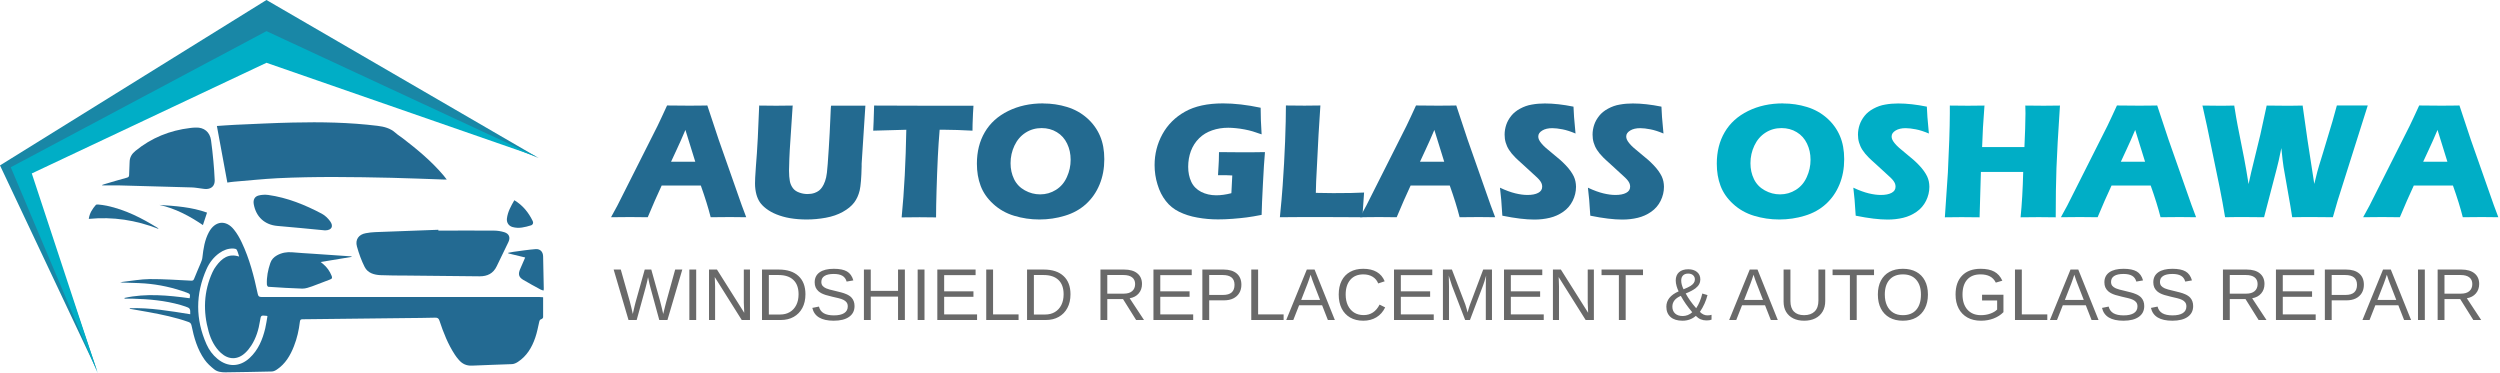
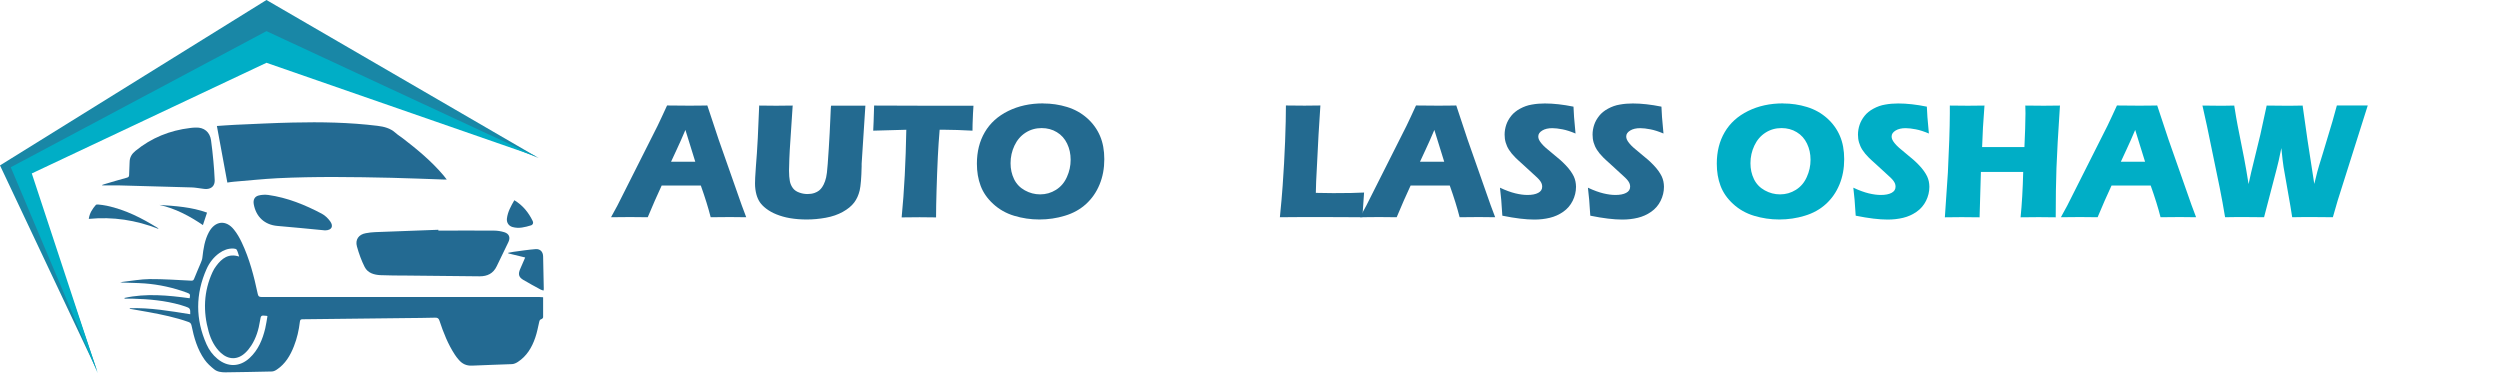
<svg xmlns="http://www.w3.org/2000/svg" width="375" height="56" viewBox="0 0 375 56" fill="none">
  <g clip-path="url(#clip0_289_149)">
    <path d="M14.599 55.711L0 24.811L39.97 0L80.796 23.706L39.97 7.056L4.084 24.999L14.599 55.711Z" fill="#1987A6" />
    <path d="M14.66 56L1.614 25.087L39.97 4.671L80.478 23.492L39.97 9.417L4.769 26.016L14.66 56Z" fill="#00AEC6" />
    <path d="M91.648 32.596L92.614 30.826L98.642 18.86L99.278 17.517C99.461 17.127 99.73 16.562 100.06 15.822C101.43 15.834 102.42 15.847 103.056 15.847C104.156 15.847 105.159 15.847 106.1 15.822L107.8 20.945L111.26 30.788L111.932 32.584C110.587 32.571 109.768 32.559 109.487 32.559C108.839 32.559 107.873 32.559 106.602 32.584C106.259 31.228 105.77 29.646 105.122 27.825H99.253C98.581 29.269 97.884 30.851 97.162 32.584C95.719 32.571 94.827 32.559 94.509 32.559C93.922 32.559 92.969 32.559 91.648 32.584V32.596ZM100.671 24.259H104.291C103.386 21.371 102.897 19.789 102.811 19.488C102.298 20.693 101.87 21.673 101.503 22.439L100.659 24.259H100.671Z" fill="#236A90" />
    <path d="M113.864 15.834C115.075 15.847 115.931 15.859 116.42 15.859C117.043 15.859 117.863 15.859 118.902 15.834L118.559 21.058C118.486 22.037 118.437 22.966 118.401 23.82C118.364 24.674 118.352 25.276 118.352 25.603C118.352 26.231 118.401 26.745 118.474 27.16C118.547 27.574 118.718 27.926 118.938 28.227C119.159 28.516 119.476 28.742 119.88 28.88C120.283 29.031 120.699 29.106 121.127 29.106C121.494 29.106 121.848 29.056 122.179 28.943C122.435 28.855 122.668 28.729 122.863 28.579C123.047 28.428 123.193 28.265 123.328 28.064C123.487 27.825 123.634 27.536 123.756 27.185C123.878 26.858 123.976 26.419 124.037 25.904C124.11 25.364 124.196 24.146 124.318 22.25C124.416 20.631 124.502 19.149 124.551 17.805C124.6 16.5 124.636 15.847 124.673 15.847H129.808L129.246 24.561C129.246 24.724 129.246 24.862 129.246 24.962C129.209 26.67 129.111 27.863 128.952 28.566C128.781 29.269 128.512 29.872 128.121 30.387C127.73 30.901 127.167 31.366 126.421 31.78C125.676 32.195 124.832 32.483 123.878 32.659C122.924 32.835 121.971 32.923 121.005 32.923C120.137 32.923 119.293 32.86 118.486 32.722C117.74 32.596 117.068 32.396 116.469 32.157C115.87 31.919 115.344 31.617 114.904 31.278C114.5 30.964 114.194 30.65 113.974 30.324C113.754 29.997 113.583 29.608 113.461 29.169C113.326 28.666 113.253 28.114 113.253 27.536C113.253 27.335 113.253 27.047 113.277 26.645C113.29 26.243 113.326 25.678 113.387 24.937L113.534 22.979C113.571 22.464 113.62 21.71 113.669 20.706L113.877 15.859L113.864 15.834Z" fill="#236A90" />
    <path d="M135.249 32.596C135.64 28.616 135.861 24.234 135.946 19.463L130.982 19.601L131.043 18.232C131.08 17.504 131.092 16.701 131.117 15.834C133.317 15.847 135.897 15.859 138.832 15.859H141.705H144.505H146.021L145.948 17.052C145.911 17.692 145.899 18.232 145.887 18.647C145.887 19.074 145.874 19.387 145.874 19.601C144.212 19.513 142.842 19.463 141.766 19.463H140.947C140.825 20.907 140.739 22.25 140.678 23.468C140.592 25.226 140.531 26.934 140.482 28.591C140.433 30.248 140.409 31.579 140.409 32.609C139.137 32.596 138.318 32.584 137.939 32.584C137.609 32.584 136.716 32.584 135.261 32.609L135.249 32.596Z" fill="#236A90" />
    <path d="M156.475 15.52C157.722 15.52 158.908 15.696 160.058 16.048C161.207 16.399 162.21 16.964 163.078 17.73C163.946 18.509 164.582 19.4 165.01 20.405C165.438 21.409 165.645 22.564 165.645 23.883C165.645 25.264 165.413 26.519 164.936 27.674C164.459 28.83 163.787 29.797 162.907 30.6C162.026 31.404 160.962 31.994 159.74 32.358C158.517 32.735 157.233 32.923 155.913 32.923C154.592 32.923 153.345 32.735 152.135 32.37C150.924 32.006 149.885 31.416 148.992 30.6C148.1 29.784 147.476 28.88 147.097 27.875C146.718 26.871 146.535 25.766 146.535 24.548C146.535 22.753 146.926 21.183 147.721 19.827C148.515 18.471 149.677 17.416 151.23 16.65C152.783 15.884 154.519 15.508 156.463 15.508L156.475 15.52ZM156.255 19.212C155.363 19.212 154.556 19.438 153.834 19.902C153.113 20.367 152.563 21.007 152.171 21.836C151.78 22.665 151.584 23.544 151.584 24.485C151.584 25.352 151.756 26.143 152.11 26.871C152.465 27.599 153.003 28.152 153.724 28.553C154.446 28.955 155.216 29.156 156.023 29.156C156.891 29.156 157.673 28.93 158.395 28.478C159.116 28.026 159.666 27.386 160.033 26.557C160.412 25.728 160.596 24.875 160.596 23.971C160.596 23.066 160.424 22.288 160.07 21.547C159.715 20.806 159.202 20.229 158.529 19.827C157.857 19.413 157.087 19.212 156.243 19.212H156.255Z" fill="#236A90" />
-     <path d="M182.836 22.815C183.9 22.828 184.915 22.84 185.881 22.84C187.532 22.84 188.815 22.84 189.745 22.815C189.647 23.933 189.537 25.527 189.439 27.574C189.329 29.633 189.268 31.178 189.243 32.232C188.351 32.408 187.605 32.534 187.018 32.609C186.431 32.684 185.722 32.76 184.903 32.822C184.084 32.885 183.35 32.91 182.702 32.91C181.65 32.91 180.611 32.822 179.596 32.634C178.581 32.458 177.664 32.157 176.87 31.768C176.075 31.378 175.39 30.826 174.864 30.136C174.326 29.445 173.911 28.629 173.63 27.687C173.336 26.745 173.189 25.766 173.189 24.762C173.189 23.104 173.581 21.56 174.363 20.128C175.146 18.709 176.271 17.579 177.75 16.751C179.217 15.922 181.125 15.508 183.448 15.508C185.147 15.508 187.03 15.721 189.097 16.161C189.097 17.353 189.146 18.684 189.243 20.153C188.681 19.953 188.228 19.802 187.886 19.701C187.544 19.601 187.14 19.5 186.676 19.413C186.211 19.325 185.771 19.262 185.355 19.224C184.939 19.187 184.573 19.162 184.243 19.162C183.387 19.162 182.58 19.287 181.822 19.551C181.064 19.814 180.403 20.204 179.865 20.744C179.315 21.284 178.912 21.924 178.63 22.665C178.361 23.405 178.227 24.197 178.227 25.025C178.227 25.854 178.386 26.62 178.692 27.273C178.997 27.926 179.498 28.428 180.171 28.779C180.843 29.119 181.602 29.294 182.433 29.294C183.13 29.294 183.876 29.194 184.707 28.98L184.842 26.319C184.34 26.293 184.035 26.281 183.937 26.281H182.702L182.788 24.787C182.788 24.623 182.812 24.385 182.824 24.084C182.836 23.782 182.849 23.355 182.849 22.828L182.836 22.815Z" fill="#236A90" />
    <path d="M191.982 32.596C192.178 30.663 192.312 29.093 192.398 27.863C192.557 25.64 192.679 23.418 192.765 21.221C192.85 19.023 192.887 17.228 192.887 15.822C193.938 15.834 194.88 15.847 195.687 15.847C196.237 15.847 197.032 15.847 198.059 15.822L197.778 20.266L197.423 27.223L197.374 28.93C198.707 28.955 199.575 28.968 199.979 28.968C202.02 28.968 203.573 28.943 204.613 28.88L204.356 32.584C202.314 32.571 200.37 32.559 198.524 32.559C196.029 32.559 193.828 32.559 191.958 32.584L191.982 32.596Z" fill="#236A90" />
    <path d="M203.989 32.596L204.955 30.826L210.983 18.86L211.619 17.517C211.802 17.127 212.071 16.562 212.401 15.822C213.771 15.834 214.761 15.847 215.397 15.847C216.497 15.847 217.5 15.847 218.441 15.822L220.141 20.945L223.601 30.788L224.274 32.584C222.929 32.571 222.109 32.559 221.828 32.559C221.18 32.559 220.214 32.559 218.943 32.584C218.6 31.228 218.111 29.646 217.463 27.825H211.594C210.922 29.269 210.225 30.851 209.503 32.584C208.061 32.571 207.168 32.559 206.85 32.559C206.263 32.559 205.31 32.559 203.989 32.584V32.596ZM213.013 24.259H216.632C215.727 21.371 215.238 19.789 215.152 19.488C214.639 20.693 214.211 21.673 213.844 22.439L213 24.259H213.013Z" fill="#236A90" />
    <path d="M225.349 32.333C225.252 30.587 225.129 29.194 224.995 28.152C225.863 28.566 226.646 28.842 227.318 29.006C228.003 29.169 228.59 29.244 229.115 29.244C229.788 29.244 230.326 29.144 230.729 28.93C231.133 28.717 231.328 28.415 231.328 28.001C231.328 27.863 231.304 27.725 231.267 27.599C231.231 27.474 231.157 27.335 231.047 27.172C230.937 27.009 230.778 26.833 230.583 26.645L228.394 24.636C227.88 24.184 227.526 23.845 227.318 23.644C226.902 23.23 226.584 22.84 226.352 22.476C226.12 22.112 225.961 21.748 225.851 21.371C225.741 20.995 225.692 20.605 225.692 20.191C225.692 19.689 225.777 19.199 225.936 18.722C226.095 18.245 226.352 17.793 226.682 17.379C227.012 16.964 227.453 16.6 228.015 16.299C228.577 15.997 229.152 15.784 229.788 15.684C230.411 15.57 231.059 15.52 231.732 15.52C233.04 15.52 234.471 15.684 236.024 15.997C236.048 16.562 236.072 17.077 236.109 17.554C236.146 18.032 236.219 18.848 236.329 20.028C235.62 19.727 234.96 19.513 234.373 19.4C233.786 19.287 233.273 19.224 232.845 19.224C232.233 19.224 231.732 19.337 231.341 19.576C230.949 19.814 230.742 20.103 230.742 20.455C230.742 20.618 230.766 20.781 230.839 20.932C230.9 21.083 231.023 21.271 231.194 21.484C231.365 21.698 231.585 21.924 231.866 22.175C232.148 22.426 232.588 22.79 233.187 23.28L234.031 23.983C234.275 24.197 234.544 24.46 234.838 24.762C235.131 25.063 235.376 25.364 235.583 25.653C235.791 25.942 235.95 26.218 236.072 26.469C236.183 26.72 236.268 26.959 236.317 27.21C236.366 27.461 236.403 27.725 236.403 28.014C236.403 28.754 236.231 29.457 235.901 30.123C235.571 30.788 235.094 31.341 234.483 31.768C233.872 32.195 233.199 32.496 232.466 32.672C231.732 32.848 230.962 32.935 230.142 32.935C228.883 32.935 227.294 32.747 225.374 32.358L225.349 32.333Z" fill="#236A90" />
    <path d="M238.542 32.333C238.445 30.587 238.322 29.194 238.188 28.152C239.056 28.566 239.838 28.842 240.511 29.006C241.196 29.169 241.782 29.244 242.308 29.244C242.981 29.244 243.519 29.144 243.922 28.93C244.326 28.717 244.521 28.415 244.521 28.001C244.521 27.863 244.497 27.725 244.46 27.599C244.423 27.474 244.35 27.335 244.24 27.172C244.13 27.009 243.971 26.833 243.775 26.645L241.587 24.636C241.073 24.184 240.719 23.845 240.511 23.644C240.095 23.23 239.777 22.84 239.545 22.476C239.313 22.112 239.154 21.748 239.044 21.371C238.934 20.995 238.885 20.605 238.885 20.191C238.885 19.689 238.97 19.199 239.129 18.722C239.288 18.245 239.545 17.793 239.875 17.379C240.205 16.964 240.645 16.6 241.208 16.299C241.77 15.997 242.345 15.784 242.981 15.684C243.604 15.57 244.252 15.52 244.925 15.52C246.233 15.52 247.664 15.684 249.216 15.997C249.241 16.562 249.265 17.077 249.302 17.554C249.339 18.032 249.412 18.848 249.522 20.028C248.813 19.727 248.153 19.513 247.566 19.4C246.979 19.287 246.465 19.224 246.037 19.224C245.426 19.224 244.925 19.337 244.534 19.576C244.142 19.814 243.934 20.103 243.934 20.455C243.934 20.618 243.959 20.781 244.032 20.932C244.093 21.083 244.216 21.271 244.387 21.484C244.558 21.698 244.778 21.924 245.059 22.175C245.341 22.426 245.781 22.79 246.38 23.28L247.223 23.983C247.468 24.197 247.737 24.46 248.03 24.762C248.324 25.063 248.568 25.364 248.776 25.653C248.984 25.942 249.143 26.218 249.265 26.469C249.375 26.72 249.461 26.959 249.51 27.21C249.559 27.461 249.595 27.725 249.595 28.014C249.595 28.754 249.424 29.457 249.094 30.123C248.764 30.788 248.287 31.341 247.676 31.768C247.065 32.195 246.392 32.496 245.658 32.672C244.925 32.848 244.154 32.935 243.335 32.935C242.076 32.935 240.486 32.747 238.567 32.358L238.542 32.333Z" fill="#236A90" />
    <path d="M267.459 15.52C268.706 15.52 269.892 15.696 271.042 16.048C272.191 16.399 273.193 16.964 274.062 17.73C274.93 18.509 275.565 19.4 275.993 20.405C276.421 21.409 276.629 22.564 276.629 23.883C276.629 25.264 276.397 26.519 275.92 27.674C275.443 28.83 274.771 29.797 273.89 30.6C273.01 31.404 271.946 31.994 270.724 32.358C269.501 32.735 268.217 32.923 266.897 32.923C265.576 32.923 264.329 32.735 263.118 32.37C261.908 32.006 260.869 31.416 259.976 30.6C259.084 29.784 258.46 28.88 258.081 27.875C257.702 26.871 257.519 25.766 257.519 24.548C257.519 22.753 257.91 21.183 258.705 19.827C259.499 18.471 260.661 17.416 262.214 16.65C263.766 15.884 265.503 15.508 267.447 15.508L267.459 15.52ZM267.239 19.212C266.346 19.212 265.539 19.438 264.818 19.902C264.097 20.367 263.546 21.007 263.155 21.836C262.764 22.665 262.568 23.544 262.568 24.485C262.568 25.352 262.739 26.143 263.094 26.871C263.449 27.599 263.987 28.152 264.708 28.553C265.429 28.955 266.2 29.156 267.007 29.156C267.875 29.156 268.657 28.93 269.379 28.478C270.1 28.026 270.65 27.386 271.017 26.557C271.396 25.728 271.58 24.875 271.58 23.971C271.58 23.066 271.408 22.288 271.054 21.547C270.699 20.806 270.186 20.229 269.513 19.827C268.841 19.413 268.07 19.212 267.227 19.212H267.239Z" fill="#00AEC6" />
    <path d="M278.353 32.333C278.255 30.587 278.133 29.194 277.999 28.152C278.867 28.566 279.649 28.842 280.322 29.006C281.006 29.169 281.593 29.244 282.119 29.244C282.792 29.244 283.33 29.144 283.733 28.93C284.137 28.717 284.332 28.415 284.332 28.001C284.332 27.863 284.308 27.725 284.271 27.599C284.234 27.474 284.161 27.335 284.051 27.172C283.941 27.009 283.782 26.833 283.586 26.645L281.398 24.636C280.884 24.184 280.53 23.845 280.322 23.644C279.906 23.23 279.588 22.84 279.356 22.476C279.124 22.112 278.965 21.748 278.855 21.371C278.744 20.995 278.696 20.605 278.696 20.191C278.696 19.689 278.781 19.199 278.94 18.722C279.099 18.245 279.356 17.793 279.686 17.379C280.016 16.964 280.456 16.6 281.019 16.299C281.581 15.997 282.156 15.784 282.792 15.684C283.415 15.57 284.063 15.52 284.736 15.52C286.044 15.52 287.475 15.684 289.027 15.997C289.052 16.562 289.076 17.077 289.113 17.554C289.15 18.032 289.223 18.848 289.333 20.028C288.624 19.727 287.964 19.513 287.377 19.4C286.79 19.287 286.276 19.224 285.848 19.224C285.237 19.224 284.736 19.337 284.344 19.576C283.953 19.814 283.745 20.103 283.745 20.455C283.745 20.618 283.77 20.781 283.843 20.932C283.904 21.083 284.027 21.271 284.198 21.484C284.369 21.698 284.589 21.924 284.87 22.175C285.151 22.426 285.592 22.79 286.191 23.28L287.034 23.983C287.279 24.197 287.548 24.46 287.841 24.762C288.135 25.063 288.379 25.364 288.587 25.653C288.795 25.942 288.954 26.218 289.076 26.469C289.186 26.72 289.272 26.959 289.321 27.21C289.37 27.461 289.406 27.725 289.406 28.014C289.406 28.754 289.235 29.457 288.905 30.123C288.575 30.788 288.098 31.341 287.487 31.768C286.875 32.195 286.203 32.496 285.469 32.672C284.736 32.848 283.965 32.935 283.146 32.935C281.887 32.935 280.297 32.747 278.378 32.358L278.353 32.333Z" fill="#00AEC6" />
    <path d="M291.729 32.596L292.182 25.892L292.39 21.007L292.451 18.835C292.463 18.207 292.475 17.605 292.475 17.014V15.834C293.686 15.847 294.603 15.859 295.202 15.859C295.679 15.859 296.498 15.859 297.672 15.834C297.488 18.182 297.366 20.254 297.317 22.062H303.663C303.7 21.384 303.736 20.48 303.773 19.337C303.81 18.195 303.822 17.416 303.822 16.989C303.822 16.763 303.822 16.387 303.797 15.834L306.549 15.859C306.83 15.859 307.649 15.859 308.994 15.834C308.713 20.04 308.542 23.167 308.468 25.226C308.395 27.273 308.358 29.734 308.358 32.596L305.815 32.571C305.436 32.571 304.519 32.571 303.088 32.596C303.284 30.65 303.418 28.378 303.48 25.791H297.134L296.938 32.596L294.236 32.571C293.894 32.571 293.062 32.571 291.742 32.596H291.729Z" fill="#00AEC6" />
    <path d="M309.128 32.596L310.094 30.826L316.122 18.86L316.758 17.517C316.941 17.127 317.21 16.562 317.541 15.822C318.91 15.834 319.9 15.847 320.536 15.847C321.637 15.847 322.639 15.847 323.581 15.822L325.28 20.945L328.74 30.788L329.413 32.584C328.068 32.571 327.249 32.559 326.967 32.559C326.319 32.559 325.354 32.559 324.082 32.584C323.74 31.228 323.25 29.646 322.602 27.825H316.734C316.061 29.269 315.364 30.851 314.643 32.584C313.2 32.571 312.307 32.559 311.99 32.559C311.403 32.559 310.449 32.559 309.128 32.584V32.596ZM318.14 24.259H321.759C320.854 21.371 320.365 19.789 320.279 19.488C319.766 20.693 319.338 21.673 318.971 22.439L318.127 24.259H318.14Z" fill="#00AEC6" />
    <path d="M333.766 32.596L333.374 30.336C333.277 29.809 333.142 29.056 332.946 28.101L331.051 18.923L330.367 15.834C331.345 15.847 332.139 15.859 332.751 15.859C333.436 15.859 334.23 15.859 335.135 15.834C335.343 17.165 335.514 18.145 335.636 18.772L336.615 23.719C336.822 24.787 337.042 26.08 337.287 27.612L337.666 25.892L339.048 20.216L340.001 15.834C341.065 15.847 341.97 15.859 342.704 15.859C343.498 15.859 344.403 15.859 345.393 15.834L346.127 21.007L347.142 27.587L347.594 25.779C347.68 25.465 347.765 25.151 347.863 24.837C347.961 24.523 348.145 23.883 348.45 22.928L349.869 18.207L350.529 15.822C351.47 15.822 352.241 15.822 352.852 15.822C353.537 15.822 354.319 15.822 355.163 15.822L350.651 30.085L349.93 32.584C348.768 32.571 347.741 32.559 346.873 32.559C345.956 32.559 344.941 32.559 343.828 32.584L343.559 30.901L342.532 25.038C342.483 24.686 342.435 24.322 342.386 23.945C342.337 23.569 342.288 22.991 342.202 22.213L341.799 24.121C341.701 24.548 341.591 24.975 341.481 25.414L339.61 32.584C338.436 32.571 337.458 32.559 336.688 32.559C335.869 32.559 334.891 32.559 333.766 32.584V32.596Z" fill="#00AEC6" />
-     <path d="M354.466 32.596L355.432 30.826L361.46 18.86L362.096 17.517C362.279 17.127 362.548 16.562 362.878 15.822C364.247 15.834 365.238 15.847 365.874 15.847C366.974 15.847 367.977 15.847 368.918 15.822L370.618 20.945L374.078 30.788L374.75 32.584C373.405 32.571 372.586 32.559 372.305 32.559C371.657 32.559 370.691 32.559 369.419 32.584C369.077 31.228 368.588 29.646 367.94 27.825H362.071C361.399 29.269 360.702 30.851 359.98 32.584C358.537 32.571 357.645 32.559 357.327 32.559C356.74 32.559 355.786 32.559 354.466 32.584V32.596ZM363.489 24.259H367.109C366.204 21.371 365.715 19.789 365.629 19.488C365.116 20.693 364.688 21.673 364.321 22.439L363.477 24.259H363.489Z" fill="#00AEC6" />
-     <path d="M96.818 43.22L95.502 48H94.277L92.048 40.432H93.117L94.476 45.239C94.558 45.54 94.635 45.846 94.707 46.158C94.782 46.466 94.854 46.779 94.922 47.098C94.951 46.965 94.988 46.791 95.035 46.577C95.085 46.358 95.137 46.136 95.19 45.911C95.244 45.685 95.293 45.495 95.335 45.341L96.71 40.432H97.693L99.009 45.143C99.109 45.526 99.199 45.882 99.278 46.211C99.357 46.537 99.425 46.833 99.482 47.098C99.536 46.886 99.591 46.659 99.648 46.416C99.709 46.169 99.765 45.945 99.815 45.744C99.869 45.54 99.906 45.395 99.928 45.309L101.276 40.432H102.345L100.116 48H98.891L97.581 43.193C97.538 43.042 97.484 42.833 97.419 42.565C97.359 42.296 97.287 41.967 97.205 41.576C97.172 41.766 97.129 41.972 97.076 42.194C97.026 42.412 96.975 42.615 96.925 42.801C96.879 42.987 96.843 43.127 96.818 43.22ZM104.429 40.432V48H103.403V40.432H104.429ZM107.265 42.973V48H106.352V40.432H107.544L111.637 46.92C111.594 46.215 111.572 45.706 111.572 45.395V40.432H112.496V48H111.261L107.211 41.555C107.218 41.791 107.229 42.027 107.243 42.264C107.257 42.5 107.265 42.736 107.265 42.973ZM120.816 44.138C120.816 44.937 120.66 45.624 120.349 46.201C120.041 46.777 119.609 47.221 119.054 47.533C118.503 47.844 117.862 48 117.131 48H114.301V40.432H116.804C118.086 40.432 119.074 40.754 119.769 41.399C120.467 42.04 120.816 42.953 120.816 44.138ZM119.785 44.138C119.785 43.2 119.527 42.486 119.011 41.995C118.499 41.501 117.756 41.254 116.782 41.254H115.327V47.178H117.013C117.575 47.178 118.062 47.055 118.474 46.808C118.889 46.56 119.212 46.21 119.441 45.755C119.67 45.3 119.785 44.761 119.785 44.138ZM128.18 45.911C128.18 46.609 127.906 47.15 127.358 47.533C126.814 47.916 126.046 48.107 125.054 48.107C123.21 48.107 122.141 47.467 121.847 46.185L122.841 45.986C122.955 46.441 123.199 46.775 123.571 46.99C123.944 47.202 124.45 47.307 125.091 47.307C125.754 47.307 126.264 47.194 126.622 46.969C126.984 46.74 127.165 46.405 127.165 45.964C127.165 45.717 127.107 45.517 126.993 45.363C126.882 45.209 126.724 45.082 126.52 44.981C126.316 44.881 126.072 44.797 125.79 44.729C125.507 44.661 125.193 44.588 124.85 44.509C124.452 44.419 124.119 44.331 123.851 44.246C123.586 44.16 123.367 44.07 123.195 43.977C123.023 43.88 122.877 43.778 122.755 43.671C122.576 43.506 122.438 43.315 122.341 43.096C122.248 42.878 122.202 42.627 122.202 42.344C122.202 41.696 122.449 41.197 122.943 40.846C123.441 40.495 124.151 40.319 125.075 40.319C125.935 40.319 126.592 40.452 127.046 40.717C127.501 40.978 127.82 41.426 128.002 42.06L126.993 42.237C126.882 41.836 126.67 41.546 126.359 41.367C126.047 41.184 125.616 41.093 125.064 41.093C124.459 41.093 123.997 41.193 123.679 41.394C123.36 41.594 123.201 41.893 123.201 42.291C123.201 42.523 123.262 42.717 123.383 42.871C123.509 43.021 123.688 43.148 123.92 43.252C124.139 43.356 124.603 43.486 125.312 43.644C125.602 43.712 125.888 43.784 126.171 43.859C126.454 43.931 126.721 44.022 126.971 44.133C127.118 44.194 127.258 44.269 127.39 44.358C127.526 44.444 127.644 44.545 127.745 44.659C127.881 44.81 127.986 44.987 128.062 45.191C128.14 45.395 128.18 45.635 128.18 45.911ZM130.613 44.493V48H129.587V40.432H130.613V43.633H134.706V40.432H135.731V48H134.706V44.493H130.613ZM138.675 40.432V48H137.649V40.432H138.675ZM146.56 47.162V48H140.598V40.432H146.339V41.27H141.624V43.698H146.017V44.525H141.624V47.162H146.56ZM152.785 47.162V48H147.935V40.432H148.96V47.162H152.785ZM160.573 44.138C160.573 44.937 160.417 45.624 160.105 46.201C159.798 46.777 159.366 47.221 158.811 47.533C158.26 47.844 157.619 48 156.888 48H154.058V40.432H156.561C157.842 40.432 158.831 40.754 159.525 41.399C160.224 42.04 160.573 42.953 160.573 44.138ZM159.542 44.138C159.542 43.2 159.284 42.486 158.768 41.995C158.256 41.501 157.513 41.254 156.539 41.254H155.083V47.178H156.77C157.332 47.178 157.819 47.055 158.231 46.808C158.646 46.56 158.969 46.21 159.198 45.755C159.427 45.3 159.542 44.761 159.542 44.138ZM166.094 44.858V48H165.068V40.432H168.629C169.482 40.432 170.139 40.624 170.601 41.007C171.066 41.386 171.299 41.916 171.299 42.597C171.299 43.159 171.134 43.632 170.805 44.015C170.479 44.398 170.028 44.639 169.451 44.74L171.6 48H170.418L168.452 44.858H166.094ZM170.268 42.607C170.268 42.167 170.117 41.832 169.816 41.603C169.519 41.37 169.09 41.254 168.527 41.254H166.094V44.047H168.57C169.111 44.047 169.528 43.922 169.822 43.671C170.119 43.417 170.268 43.062 170.268 42.607ZM178.979 47.162V48H173.018V40.432H178.759V41.27H174.043V43.698H178.437V44.525H174.043V47.162H178.979ZM186.209 42.709C186.209 43.186 186.103 43.599 185.892 43.95C185.681 44.301 185.38 44.573 184.99 44.767C184.603 44.956 184.141 45.051 183.604 45.051H181.38V48H180.354V40.432H183.54C184.388 40.432 185.045 40.631 185.511 41.028C185.976 41.426 186.209 41.986 186.209 42.709ZM185.178 42.72C185.178 41.743 184.59 41.254 183.416 41.254H181.38V44.24H183.459C184.032 44.24 184.462 44.115 184.748 43.864C185.035 43.61 185.178 43.229 185.178 42.72ZM192.542 47.162V48H187.691V40.432H188.717V47.162H192.542ZM194.867 45.787L193.997 48H192.934L196.022 40.432H197.188L200.228 48H199.18L198.315 45.787H194.867ZM196.591 41.206C196.53 41.406 196.457 41.63 196.371 41.877C196.289 42.12 196.212 42.335 196.14 42.522L195.179 44.987H198.009L197.037 42.489C196.987 42.364 196.921 42.187 196.838 41.958C196.756 41.728 196.674 41.478 196.591 41.206ZM204.546 47.264C205.606 47.264 206.403 46.74 206.936 45.69L207.774 46.109C207.462 46.761 207.024 47.257 206.458 47.597C205.896 47.937 205.242 48.107 204.498 48.107C203.731 48.107 203.072 47.948 202.521 47.629C201.97 47.311 201.545 46.858 201.248 46.27C200.954 45.68 200.808 44.983 200.808 44.181C200.808 43.376 200.954 42.684 201.248 42.108C201.542 41.531 201.964 41.089 202.516 40.781C203.067 40.473 203.726 40.319 204.492 40.319C205.298 40.319 205.971 40.477 206.512 40.792C207.052 41.107 207.45 41.574 207.704 42.194L206.732 42.516C206.556 42.076 206.274 41.739 205.883 41.506C205.497 41.274 205.036 41.157 204.503 41.157C203.665 41.157 203.013 41.428 202.548 41.968C202.082 42.505 201.85 43.243 201.85 44.181C201.85 44.797 201.959 45.338 202.177 45.803C202.399 46.265 202.711 46.625 203.112 46.883C203.516 47.137 203.994 47.264 204.546 47.264ZM215.062 47.162V48H209.101V40.432H214.842V41.27H210.126V43.698H214.52V44.525H210.126V47.162H215.062ZM217.351 42.951V48H216.438V40.432H217.786L219.8 45.68C219.871 45.891 219.939 46.118 220.004 46.362C220.072 46.602 220.117 46.775 220.138 46.883C220.16 46.786 220.195 46.654 220.246 46.485C220.296 46.313 220.346 46.149 220.396 45.991C220.446 45.834 220.482 45.73 220.503 45.68L222.48 40.432H223.796V48H222.872V42.951C222.872 42.672 222.876 42.398 222.883 42.129C222.894 41.861 222.906 41.598 222.92 41.34C222.831 41.658 222.747 41.945 222.668 42.199C222.593 42.45 222.519 42.665 222.448 42.844L220.493 48H219.773L217.791 42.844L217.313 41.34C217.32 41.608 217.327 41.877 217.334 42.145C217.345 42.414 217.351 42.683 217.351 42.951ZM231.562 47.162V48H225.601V40.432H231.342V41.27H226.626V43.698H231.02V44.525H226.626V47.162H231.562ZM233.851 42.973V48H232.938V40.432H234.13L238.223 46.92C238.18 46.215 238.158 45.706 238.158 45.395V40.432H239.082V48H237.847L233.797 41.555C233.804 41.791 233.815 42.027 233.829 42.264C233.843 42.5 233.851 42.736 233.851 42.973ZM243.852 41.27V48H242.831V41.27H240.231V40.432H246.451V41.27H243.852ZM249.953 46.007C249.953 45.51 250.105 45.069 250.41 44.686C250.718 44.303 251.18 43.975 251.795 43.703C251.677 43.481 251.575 43.218 251.489 42.914C251.403 42.609 251.36 42.332 251.36 42.081C251.36 41.544 251.523 41.129 251.849 40.835C252.179 40.538 252.644 40.389 253.246 40.389C253.786 40.389 254.221 40.525 254.551 40.797C254.884 41.069 255.05 41.442 255.05 41.915C255.05 42.165 254.993 42.4 254.878 42.618C254.767 42.833 254.585 43.041 254.331 43.241C254.155 43.374 253.946 43.504 253.702 43.633C253.462 43.762 253.179 43.891 252.854 44.02C253.244 44.747 253.768 45.484 254.427 46.233C254.832 45.635 255.138 44.901 255.346 44.031L256.125 44.262C255.903 45.146 255.523 45.986 254.986 46.781C255.33 47.132 255.702 47.307 256.103 47.307C256.361 47.307 256.57 47.279 256.731 47.221V47.946C256.538 48.025 256.286 48.065 255.974 48.065C255.659 48.065 255.367 48.009 255.099 47.898C254.834 47.783 254.592 47.611 254.374 47.382C253.819 47.866 253.153 48.107 252.375 48.107C251.606 48.107 251.009 47.923 250.587 47.554C250.164 47.182 249.953 46.666 249.953 46.007ZM254.234 41.915C254.234 41.657 254.144 41.447 253.965 41.286C253.786 41.121 253.543 41.039 253.235 41.039C252.891 41.039 252.63 41.132 252.451 41.318C252.272 41.501 252.182 41.755 252.182 42.081C252.182 42.482 252.299 42.919 252.531 43.392C253 43.202 253.346 43.037 253.568 42.898C253.79 42.758 253.956 42.607 254.067 42.446C254.178 42.285 254.234 42.108 254.234 41.915ZM253.836 46.834C253.482 46.416 253.161 46.002 252.875 45.594C252.592 45.185 252.341 44.781 252.123 44.38C251.278 44.742 250.855 45.28 250.855 45.997C250.855 46.43 250.993 46.774 251.269 47.028C251.548 47.279 251.928 47.404 252.408 47.404C252.662 47.404 252.916 47.355 253.17 47.259C253.425 47.158 253.647 47.017 253.836 46.834ZM261.308 45.787L260.438 48H259.374L262.462 40.432H263.628L266.668 48H265.621L264.756 45.787H261.308ZM263.032 41.206C262.971 41.406 262.897 41.63 262.812 41.877C262.729 42.12 262.652 42.335 262.581 42.522L261.619 44.987H264.45L263.478 42.489C263.427 42.364 263.361 42.187 263.279 41.958C263.196 41.728 263.114 41.478 263.032 41.206ZM270.616 48.107C269.996 48.107 269.456 47.993 268.994 47.764C268.532 47.535 268.174 47.207 267.919 46.781C267.665 46.355 267.538 45.844 267.538 45.25V40.432H268.564V45.164C268.564 45.855 268.739 46.38 269.09 46.738C269.441 47.096 269.948 47.275 270.61 47.275C271.291 47.275 271.819 47.09 272.195 46.722C272.574 46.349 272.764 45.807 272.764 45.094V40.432H273.785V45.153C273.785 45.766 273.654 46.292 273.393 46.732C273.135 47.173 272.768 47.513 272.292 47.753C271.819 47.989 271.26 48.107 270.616 48.107ZM278.506 41.27V48H277.485V41.27H274.886V40.432H281.105V41.27H278.506ZM289.189 44.181C289.189 44.99 289.035 45.689 288.727 46.276C288.423 46.863 287.989 47.316 287.427 47.635C286.865 47.95 286.199 48.107 285.429 48.107C284.656 48.107 283.988 47.95 283.426 47.635C282.867 47.32 282.436 46.868 282.131 46.281C281.831 45.694 281.68 44.994 281.68 44.181C281.68 43.372 281.829 42.681 282.126 42.108C282.427 41.531 282.856 41.089 283.415 40.781C283.977 40.473 284.652 40.319 285.44 40.319C286.213 40.319 286.879 40.471 287.438 40.776C288 41.08 288.432 41.521 288.732 42.097C289.037 42.67 289.189 43.365 289.189 44.181ZM288.142 44.181C288.142 43.239 287.905 42.5 287.433 41.963C286.964 41.426 286.299 41.157 285.44 41.157C284.573 41.157 283.904 41.422 283.431 41.952C282.958 42.482 282.722 43.225 282.722 44.181C282.722 44.811 282.83 45.359 283.044 45.825C283.259 46.287 283.569 46.645 283.974 46.899C284.378 47.15 284.863 47.275 285.429 47.275C286.303 47.275 286.972 47.006 287.438 46.469C287.907 45.928 288.142 45.166 288.142 44.181ZM297.149 47.275C297.643 47.275 298.103 47.2 298.529 47.049C298.959 46.899 299.306 46.695 299.571 46.437V45.073H297.31V44.213H300.517V46.824C300.116 47.232 299.623 47.549 299.04 47.774C298.459 47.996 297.829 48.107 297.149 48.107C296.361 48.107 295.683 47.948 295.113 47.629C294.544 47.311 294.105 46.858 293.797 46.27C293.489 45.68 293.335 44.983 293.335 44.181C293.335 42.953 293.665 42.002 294.324 41.329C294.983 40.656 295.908 40.319 297.101 40.319C297.938 40.319 298.619 40.461 299.142 40.744C299.664 41.026 300.067 41.48 300.35 42.102L299.373 42.393C299.158 41.963 298.861 41.65 298.481 41.453C298.105 41.256 297.636 41.157 297.074 41.157C296.2 41.157 295.532 41.422 295.07 41.952C294.608 42.478 294.377 43.221 294.377 44.181C294.377 45.137 294.623 45.893 295.113 46.448C295.604 46.999 296.282 47.275 297.149 47.275ZM307.096 47.162V48H302.246V40.432H303.272V47.162H307.096ZM309.422 45.787L308.552 48H307.488L310.577 40.432H311.742L314.782 48H313.735L312.87 45.787H309.422ZM311.146 41.206C311.085 41.406 311.012 41.63 310.926 41.877C310.843 42.12 310.766 42.335 310.695 42.522L309.733 44.987H312.564L311.592 42.489C311.542 42.364 311.475 42.187 311.393 41.958C311.311 41.728 311.228 41.478 311.146 41.206ZM321.636 45.911C321.636 46.609 321.362 47.15 320.814 47.533C320.27 47.916 319.502 48.107 318.51 48.107C316.666 48.107 315.597 47.467 315.303 46.185L316.297 45.986C316.411 46.441 316.655 46.775 317.027 46.99C317.4 47.202 317.906 47.307 318.547 47.307C319.21 47.307 319.72 47.194 320.078 46.969C320.44 46.74 320.621 46.405 320.621 45.964C320.621 45.717 320.563 45.517 320.449 45.363C320.338 45.209 320.18 45.082 319.976 44.981C319.772 44.881 319.528 44.797 319.246 44.729C318.963 44.661 318.649 44.588 318.306 44.509C317.908 44.419 317.575 44.331 317.307 44.246C317.042 44.16 316.823 44.07 316.651 43.977C316.479 43.88 316.333 43.778 316.211 43.671C316.032 43.506 315.894 43.315 315.797 43.096C315.704 42.878 315.658 42.627 315.658 42.344C315.658 41.696 315.905 41.197 316.399 40.846C316.897 40.495 317.607 40.319 318.531 40.319C319.391 40.319 320.048 40.452 320.502 40.717C320.957 40.978 321.276 41.426 321.458 42.06L320.449 42.237C320.338 41.836 320.126 41.546 319.815 41.367C319.503 41.184 319.072 41.093 318.521 41.093C317.915 41.093 317.453 41.193 317.135 41.394C316.816 41.594 316.657 41.893 316.657 42.291C316.657 42.523 316.718 42.717 316.839 42.871C316.965 43.021 317.144 43.148 317.376 43.252C317.595 43.356 318.059 43.486 318.768 43.644C319.058 43.712 319.344 43.784 319.627 43.859C319.91 43.931 320.177 44.022 320.427 44.133C320.574 44.194 320.714 44.269 320.846 44.358C320.982 44.444 321.1 44.545 321.201 44.659C321.337 44.81 321.442 44.987 321.518 45.191C321.596 45.395 321.636 45.635 321.636 45.911ZM328.973 45.911C328.973 46.609 328.699 47.15 328.151 47.533C327.607 47.916 326.839 48.107 325.847 48.107C324.003 48.107 322.934 47.467 322.64 46.185L323.634 45.986C323.748 46.441 323.992 46.775 324.364 46.99C324.737 47.202 325.243 47.307 325.884 47.307C326.547 47.307 327.057 47.194 327.415 46.969C327.777 46.74 327.958 46.405 327.958 45.964C327.958 45.717 327.9 45.517 327.786 45.363C327.675 45.209 327.517 45.082 327.313 44.981C327.109 44.881 326.865 44.797 326.583 44.729C326.3 44.661 325.986 44.588 325.643 44.509C325.245 44.419 324.912 44.331 324.644 44.246C324.379 44.16 324.16 44.07 323.988 43.977C323.816 43.88 323.67 43.778 323.548 43.671C323.369 43.506 323.231 43.315 323.134 43.096C323.041 42.878 322.995 42.627 322.995 42.344C322.995 41.696 323.242 41.197 323.736 40.846C324.234 40.495 324.944 40.319 325.868 40.319C326.728 40.319 327.385 40.452 327.839 40.717C328.294 40.978 328.613 41.426 328.795 42.06L327.786 42.237C327.675 41.836 327.463 41.546 327.152 41.367C326.84 41.184 326.409 41.093 325.857 41.093C325.252 41.093 324.79 41.193 324.472 41.394C324.153 41.594 323.994 41.893 323.994 42.291C323.994 42.523 324.055 42.717 324.176 42.871C324.302 43.021 324.481 43.148 324.713 43.252C324.932 43.356 325.396 43.486 326.104 43.644C326.395 43.712 326.681 43.784 326.964 43.859C327.247 43.931 327.514 44.022 327.764 44.133C327.911 44.194 328.051 44.269 328.183 44.358C328.319 44.444 328.437 44.545 328.538 44.659C328.674 44.81 328.779 44.987 328.854 45.191C328.933 45.395 328.973 45.635 328.973 45.911ZM334.467 44.858V48H333.441V40.432H337.002C337.855 40.432 338.512 40.624 338.974 41.007C339.439 41.386 339.672 41.916 339.672 42.597C339.672 43.159 339.507 43.632 339.178 44.015C338.852 44.398 338.401 44.639 337.824 44.74L339.973 48H338.791L336.825 44.858H334.467ZM338.641 42.607C338.641 42.167 338.49 41.832 338.189 41.603C337.892 41.37 337.463 41.254 336.9 41.254H334.467V44.047H336.943C337.484 44.047 337.901 43.922 338.195 43.671C338.492 43.417 338.641 43.062 338.641 42.607ZM347.353 47.162V48H341.391V40.432H347.132V41.27H342.417V43.698H346.81V44.525H342.417V47.162H347.353ZM354.582 42.709C354.582 43.186 354.476 43.599 354.265 43.95C354.054 44.301 353.753 44.573 353.363 44.767C352.976 44.956 352.514 45.051 351.977 45.051H349.753V48H348.728V40.432H351.913C352.761 40.432 353.418 40.631 353.884 41.028C354.349 41.426 354.582 41.986 354.582 42.709ZM353.551 42.72C353.551 41.743 352.964 41.254 351.789 41.254H349.753V44.24H351.832C352.405 44.24 352.835 44.115 353.121 43.864C353.408 43.61 353.551 43.229 353.551 42.72ZM356.301 45.787L355.431 48H354.367L357.456 40.432H358.621L361.661 48H360.614L359.749 45.787H356.301ZM358.025 41.206C357.964 41.406 357.891 41.63 357.805 41.877C357.722 42.12 357.645 42.335 357.574 42.522L356.612 44.987H359.443L358.471 42.489C358.421 42.364 358.354 42.187 358.272 41.958C358.19 41.728 358.107 41.478 358.025 41.206ZM363.724 40.432V48H362.698V40.432H363.724ZM366.672 44.858V48H365.646V40.432H369.208C370.06 40.432 370.717 40.624 371.179 41.007C371.644 41.386 371.877 41.916 371.877 42.597C371.877 43.159 371.712 43.632 371.383 44.015C371.057 44.398 370.606 44.639 370.029 44.74L372.178 48H370.996L369.03 44.858H366.672ZM370.846 42.607C370.846 42.167 370.695 41.832 370.395 41.603C370.097 41.37 369.668 41.254 369.105 41.254H366.672V44.047H369.148C369.689 44.047 370.106 43.922 370.4 43.671C370.697 43.417 370.846 43.062 370.846 42.607Z" fill="#696969" />
    <path d="M18.34 42.289C19.71 42.138 21.091 41.874 22.473 41.862C24.539 41.849 26.618 42 28.684 42.1C28.941 42.1 29.027 42.05 29.125 41.799C29.43 40.995 29.797 40.23 30.115 39.438C30.225 39.175 30.335 38.899 30.36 38.622C30.506 37.304 30.702 35.998 31.338 34.818C32.267 33.11 33.905 32.934 35.103 34.454C35.568 35.031 35.947 35.697 36.265 36.375C37.427 38.823 38.099 41.435 38.661 44.084C38.735 44.436 38.857 44.549 39.224 44.549C44.371 44.549 49.519 44.549 54.667 44.549C63.397 44.549 72.127 44.549 80.869 44.549C81.04 44.549 81.211 44.574 81.468 44.587C81.468 45.604 81.468 46.596 81.468 47.575C81.468 47.675 81.334 47.839 81.224 47.864C80.991 47.926 80.93 48.065 80.881 48.291C80.698 49.094 80.551 49.898 80.282 50.664C79.781 52.133 78.998 53.426 77.69 54.28C77.421 54.456 77.103 54.606 76.797 54.619C74.804 54.707 72.799 54.744 70.806 54.845C69.963 54.883 69.327 54.581 68.801 53.953C68.593 53.715 68.397 53.464 68.226 53.2C67.199 51.63 66.514 49.898 65.928 48.127C65.805 47.751 65.646 47.638 65.267 47.65C63.825 47.688 62.37 47.7 60.927 47.713C55.743 47.776 50.558 47.839 45.374 47.889C45.093 47.889 45.02 47.989 44.983 48.253C44.836 49.521 44.555 50.752 44.09 51.932C43.54 53.338 42.794 54.594 41.523 55.435C41.303 55.586 41.021 55.724 40.765 55.724C38.441 55.786 36.118 55.812 33.795 55.849C33.184 55.849 32.572 55.774 32.096 55.372C31.582 54.958 31.069 54.493 30.69 53.953C29.614 52.434 29.1 50.651 28.733 48.843C28.672 48.554 28.562 48.404 28.293 48.303C26.325 47.6 24.295 47.186 22.253 46.809C21.324 46.633 20.395 46.483 19.465 46.319C19.465 46.294 19.465 46.257 19.465 46.231C22.522 46.131 25.518 46.658 28.538 47.135C28.562 46.307 28.501 46.206 27.816 45.98C27.584 45.905 27.339 45.817 27.107 45.754C24.747 45.076 22.326 44.863 19.881 44.8C19.477 44.8 19.086 44.8 18.683 44.8C18.683 44.762 18.683 44.725 18.683 44.687C21.935 43.971 25.2 44.298 28.452 44.737C28.55 44.135 28.525 44.084 28.024 43.896C25.982 43.143 23.867 42.678 21.703 42.515C20.492 42.427 19.282 42.427 18.035 42.377C18.169 42.339 18.255 42.301 18.353 42.289H18.34ZM39.97 47.374C39.138 47.286 39.138 47.286 39.004 48.115C38.796 49.446 38.417 50.714 37.683 51.844C37.427 52.233 37.133 52.61 36.791 52.924C35.666 53.991 34.297 53.991 33.147 52.949C32.206 52.083 31.643 50.965 31.301 49.747C30.445 46.709 30.543 43.72 31.876 40.82C32.022 40.493 32.206 40.192 32.426 39.903C33.27 38.761 34.272 37.969 35.874 38.484C35.739 38.083 35.666 37.731 35.495 37.442C35.434 37.329 35.165 37.291 34.993 37.279C34.211 37.254 33.526 37.517 32.89 37.969C32.035 38.585 31.411 39.401 30.983 40.355C29.308 44.122 29.308 47.901 30.983 51.656C31.362 52.497 31.9 53.238 32.621 53.828C34.162 55.108 35.984 55.058 37.451 53.69C38.735 52.497 39.383 50.94 39.786 49.257C39.933 48.655 40.007 48.027 40.117 47.424C40.007 47.374 39.982 47.361 39.958 47.361L39.97 47.374Z" fill="#236A92" />
    <path d="M32.536 18.909C33.062 21.76 33.575 24.547 34.101 27.385C34.394 27.347 34.724 27.284 35.055 27.259C37.243 27.083 39.432 26.845 41.62 26.732C47.318 26.456 53.016 26.544 58.702 26.669C61.367 26.732 64.02 26.845 66.673 26.933C66.759 26.933 66.845 26.933 67.016 26.933C66.808 26.669 66.661 26.468 66.49 26.267C64.693 24.158 62.59 22.413 60.413 20.743C60.047 20.466 59.655 20.228 59.325 19.926C58.542 19.223 57.613 18.997 56.611 18.872C52.392 18.357 48.162 18.282 43.931 18.382C41.034 18.445 38.136 18.596 35.25 18.721C34.333 18.759 33.404 18.847 32.536 18.897V18.909Z" fill="#236A92" />
    <path d="M65.744 34.466C62.59 34.579 59.435 34.692 56.281 34.818C55.804 34.831 55.339 34.893 54.862 34.981C53.811 35.169 53.248 35.935 53.542 36.978C53.835 38.032 54.214 39.087 54.703 40.054C55.168 40.958 56.109 41.221 57.039 41.272C58.347 41.334 59.655 41.322 60.976 41.334C64.632 41.372 68.287 41.397 71.956 41.447C73.105 41.447 73.985 41.033 74.511 39.928C75.086 38.723 75.685 37.53 76.259 36.312C76.59 35.621 76.369 35.056 75.648 34.831C75.147 34.68 74.621 34.592 74.107 34.592C71.32 34.567 68.544 34.592 65.756 34.592C65.756 34.554 65.756 34.517 65.756 34.479L65.744 34.466Z" fill="#236A92" />
    <path d="M15.333 27.812C16.189 27.812 17.057 27.799 17.913 27.812C21.519 27.899 25.126 28 28.733 28.113C29.284 28.125 29.822 28.239 30.372 28.301C30.567 28.326 30.775 28.364 30.971 28.352C31.766 28.314 32.23 27.837 32.206 27.021C32.169 26.079 32.096 25.125 32.01 24.183C31.912 23.141 31.802 22.086 31.655 21.044C31.484 19.801 30.604 19.085 29.381 19.135C29.1 19.135 28.807 19.16 28.525 19.198C25.481 19.562 22.718 20.667 20.309 22.639C19.771 23.078 19.441 23.605 19.441 24.346C19.441 24.974 19.367 25.602 19.367 26.23C19.367 26.506 19.257 26.594 19.013 26.657C17.863 26.97 16.726 27.309 15.589 27.648C15.504 27.674 15.406 27.711 15.32 27.749C15.32 27.774 15.32 27.787 15.333 27.812Z" fill="#236A92" />
-     <path d="M52.747 38.459C50.791 38.321 48.834 38.196 46.878 38.057C45.863 37.995 44.861 37.932 43.846 37.844C43.027 37.769 42.256 37.907 41.535 38.309C41.07 38.572 40.716 38.936 40.544 39.464C40.19 40.506 39.982 41.56 40.031 42.666C40.031 42.791 40.166 43.017 40.239 43.017C41.938 43.13 43.65 43.243 45.362 43.293C45.839 43.293 46.34 43.117 46.805 42.954C47.709 42.64 48.602 42.251 49.507 41.925C49.837 41.812 49.861 41.648 49.739 41.36C49.458 40.657 49.03 40.066 48.455 39.589C48.358 39.514 48.272 39.439 48.101 39.3C49.703 39.037 51.219 38.786 52.735 38.535C52.735 38.509 52.735 38.484 52.735 38.459H52.747Z" fill="#236A92" />
    <path d="M48.7 34.554C48.785 34.554 48.81 34.554 48.834 34.554C49.751 34.517 50.069 33.939 49.519 33.186C49.189 32.734 48.749 32.307 48.272 32.056C45.729 30.712 43.088 29.645 40.239 29.243C39.762 29.18 39.236 29.205 38.772 29.331C38.172 29.494 37.952 29.996 38.062 30.624C38.405 32.545 39.713 33.726 41.608 33.889C43.895 34.077 46.181 34.316 48.468 34.529C48.565 34.529 48.663 34.554 48.7 34.554Z" fill="#236A92" />
    <path d="M76.235 38.007C77.066 38.208 77.885 38.409 78.778 38.622C78.509 39.238 78.265 39.803 78.02 40.368C77.702 41.108 77.8 41.561 78.46 41.962C79.328 42.49 80.221 42.954 81.114 43.444C81.236 43.507 81.37 43.532 81.529 43.582C81.541 43.469 81.578 43.394 81.566 43.306C81.529 41.699 81.505 40.079 81.468 38.472C81.456 37.769 81.04 37.317 80.343 37.367C79.218 37.455 78.093 37.63 76.969 37.781C76.724 37.819 76.479 37.869 76.235 37.919C76.235 37.944 76.235 37.982 76.235 38.007Z" fill="#236A92" />
    <path d="M13.315 32.834C16.947 32.483 20.382 33.01 23.794 34.341C23.72 34.266 23.696 34.228 23.671 34.203C21.275 32.709 18.793 31.453 16.029 30.863C15.589 30.762 15.137 30.725 14.697 30.674C14.599 30.674 14.44 30.674 14.379 30.737C13.865 31.327 13.437 31.968 13.315 32.834Z" fill="#236A92" />
    <path d="M77.152 30.034C76.638 30.925 76.162 31.767 76.039 32.771C75.966 33.374 76.296 33.889 76.871 34.052C77.824 34.328 78.754 34.077 79.659 33.801C79.94 33.713 80.037 33.437 79.915 33.173C79.292 31.88 78.424 30.8 77.152 30.034Z" fill="#236A92" />
    <path d="M30.433 33.776C30.641 33.135 30.836 32.545 31.056 31.892C28.721 31.051 26.325 30.9 23.916 30.737C26.276 31.265 28.391 32.37 30.433 33.763V33.776Z" fill="#236A92" />
  </g>
  <defs>
    <clipPath id="clip0_289_149">
      <rect width="375" height="56" fill="white" />
    </clipPath>
  </defs>
</svg>